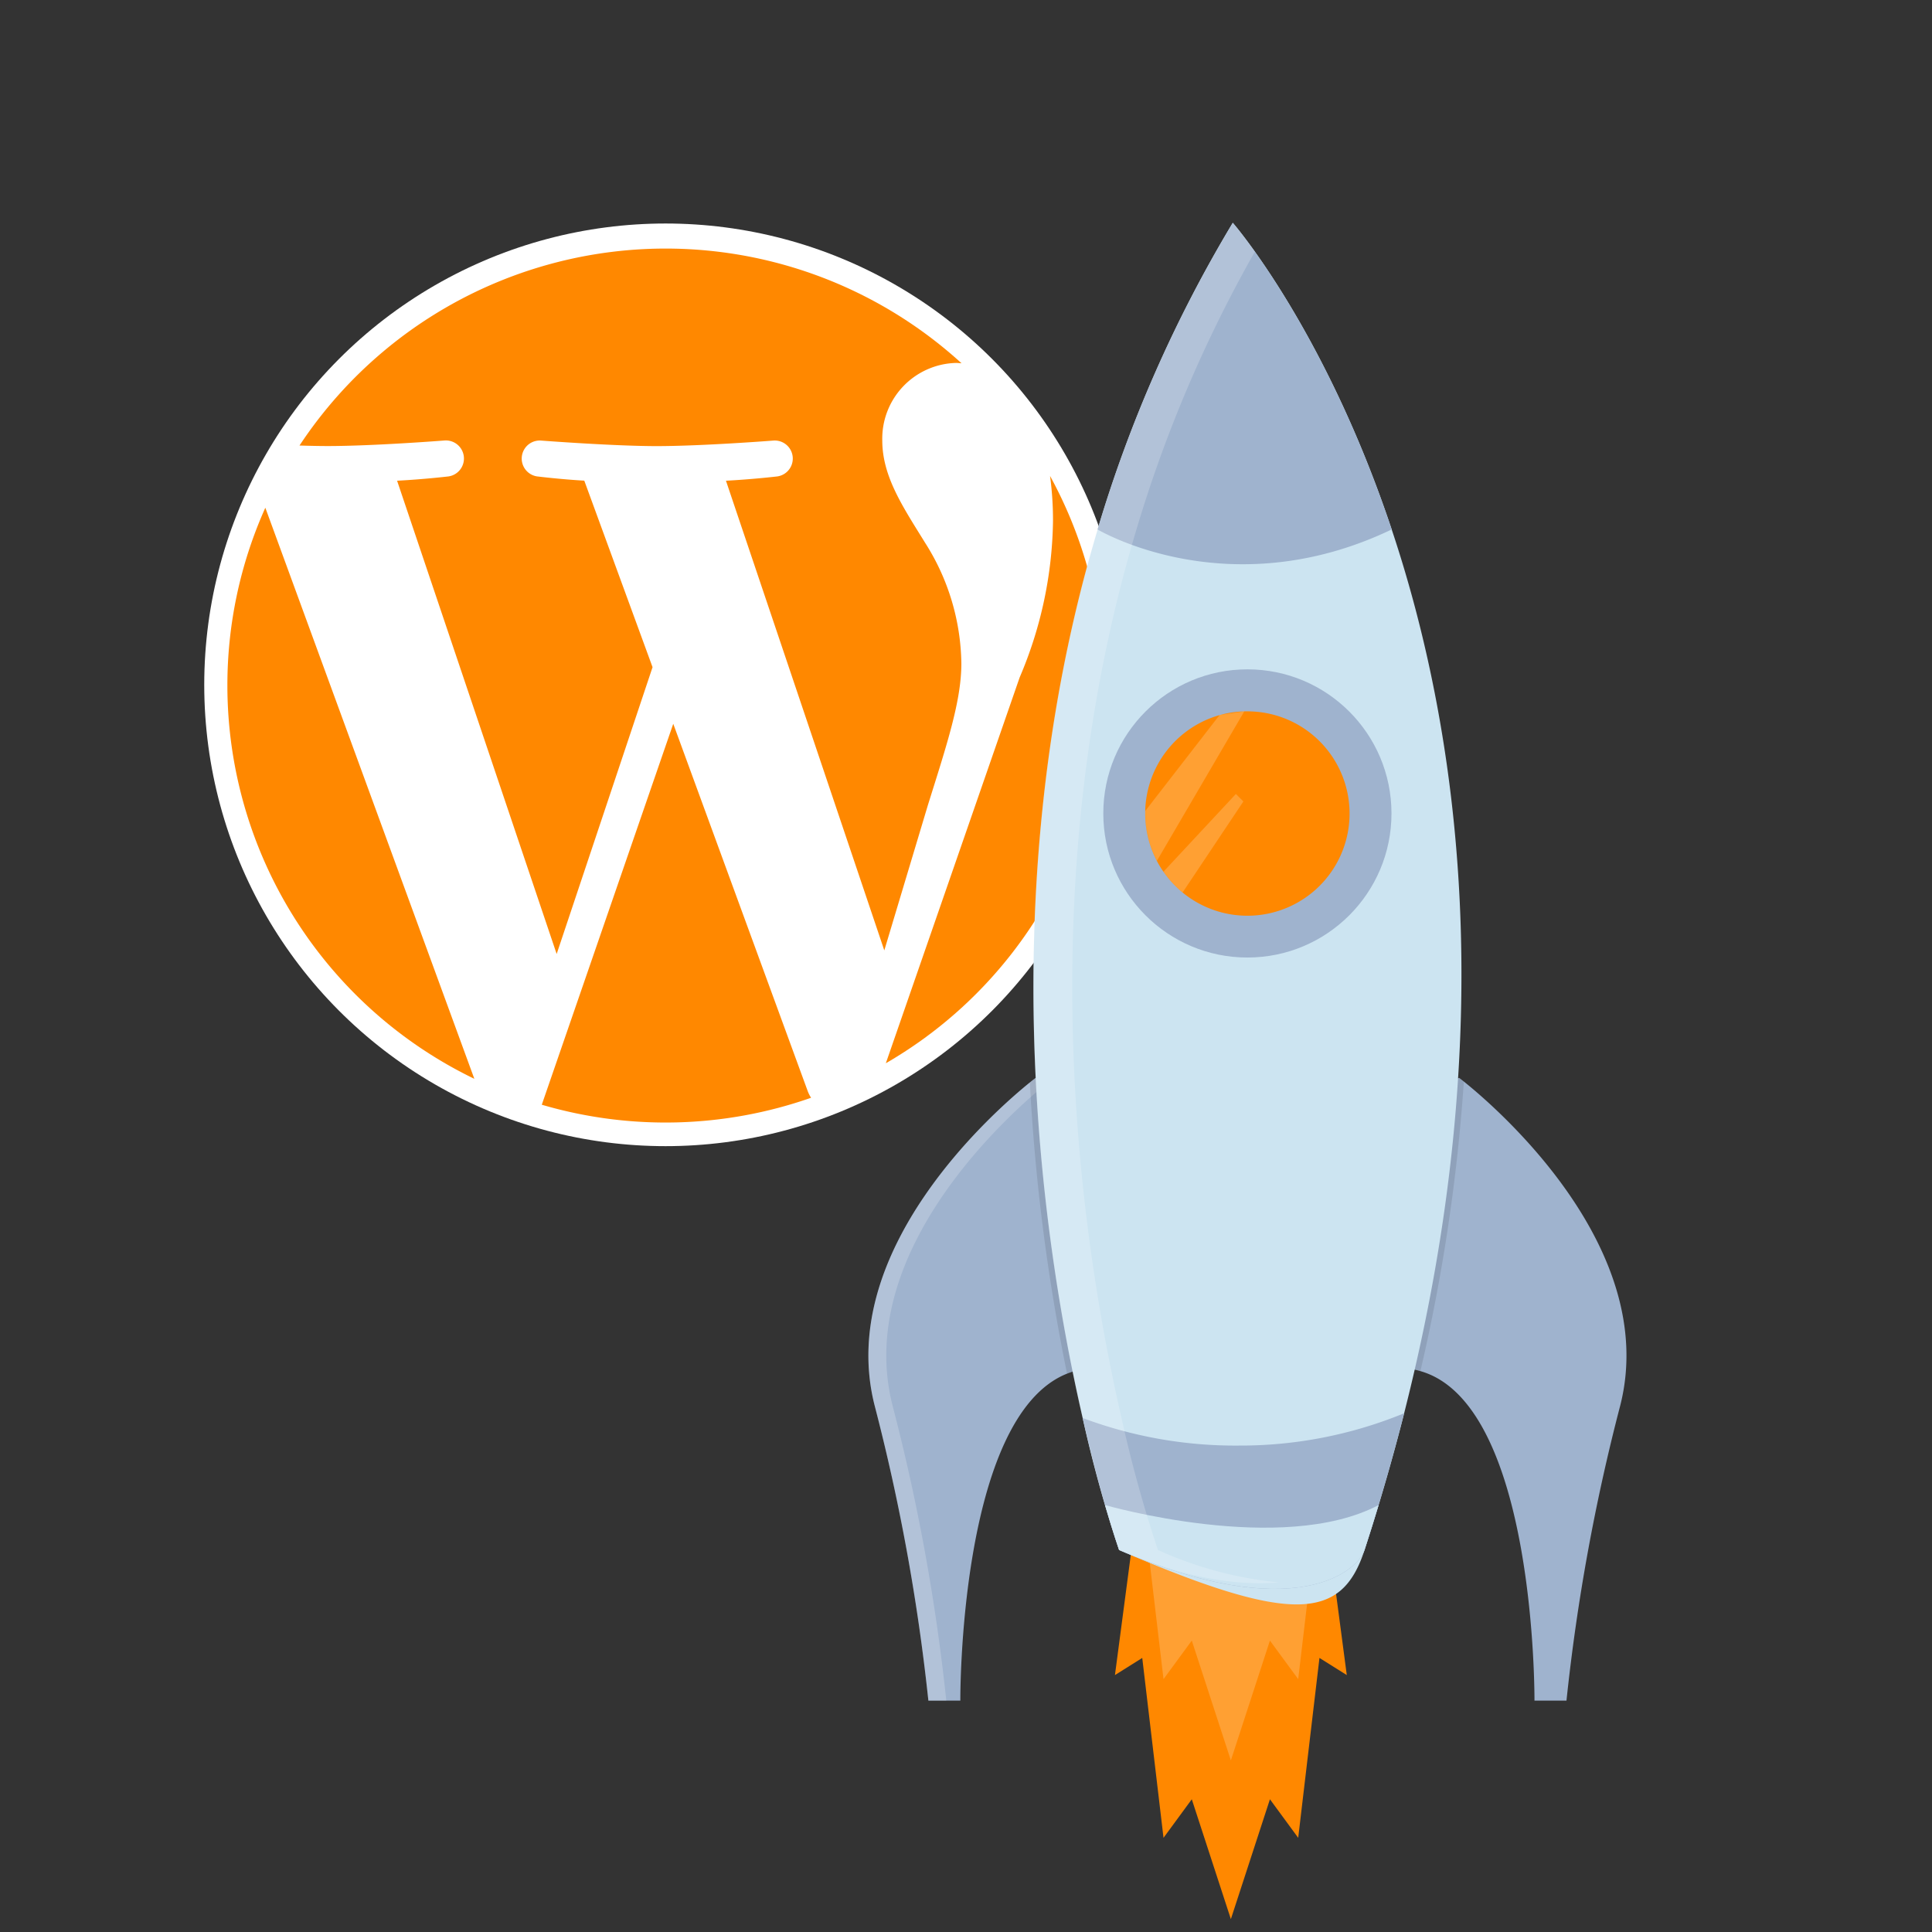
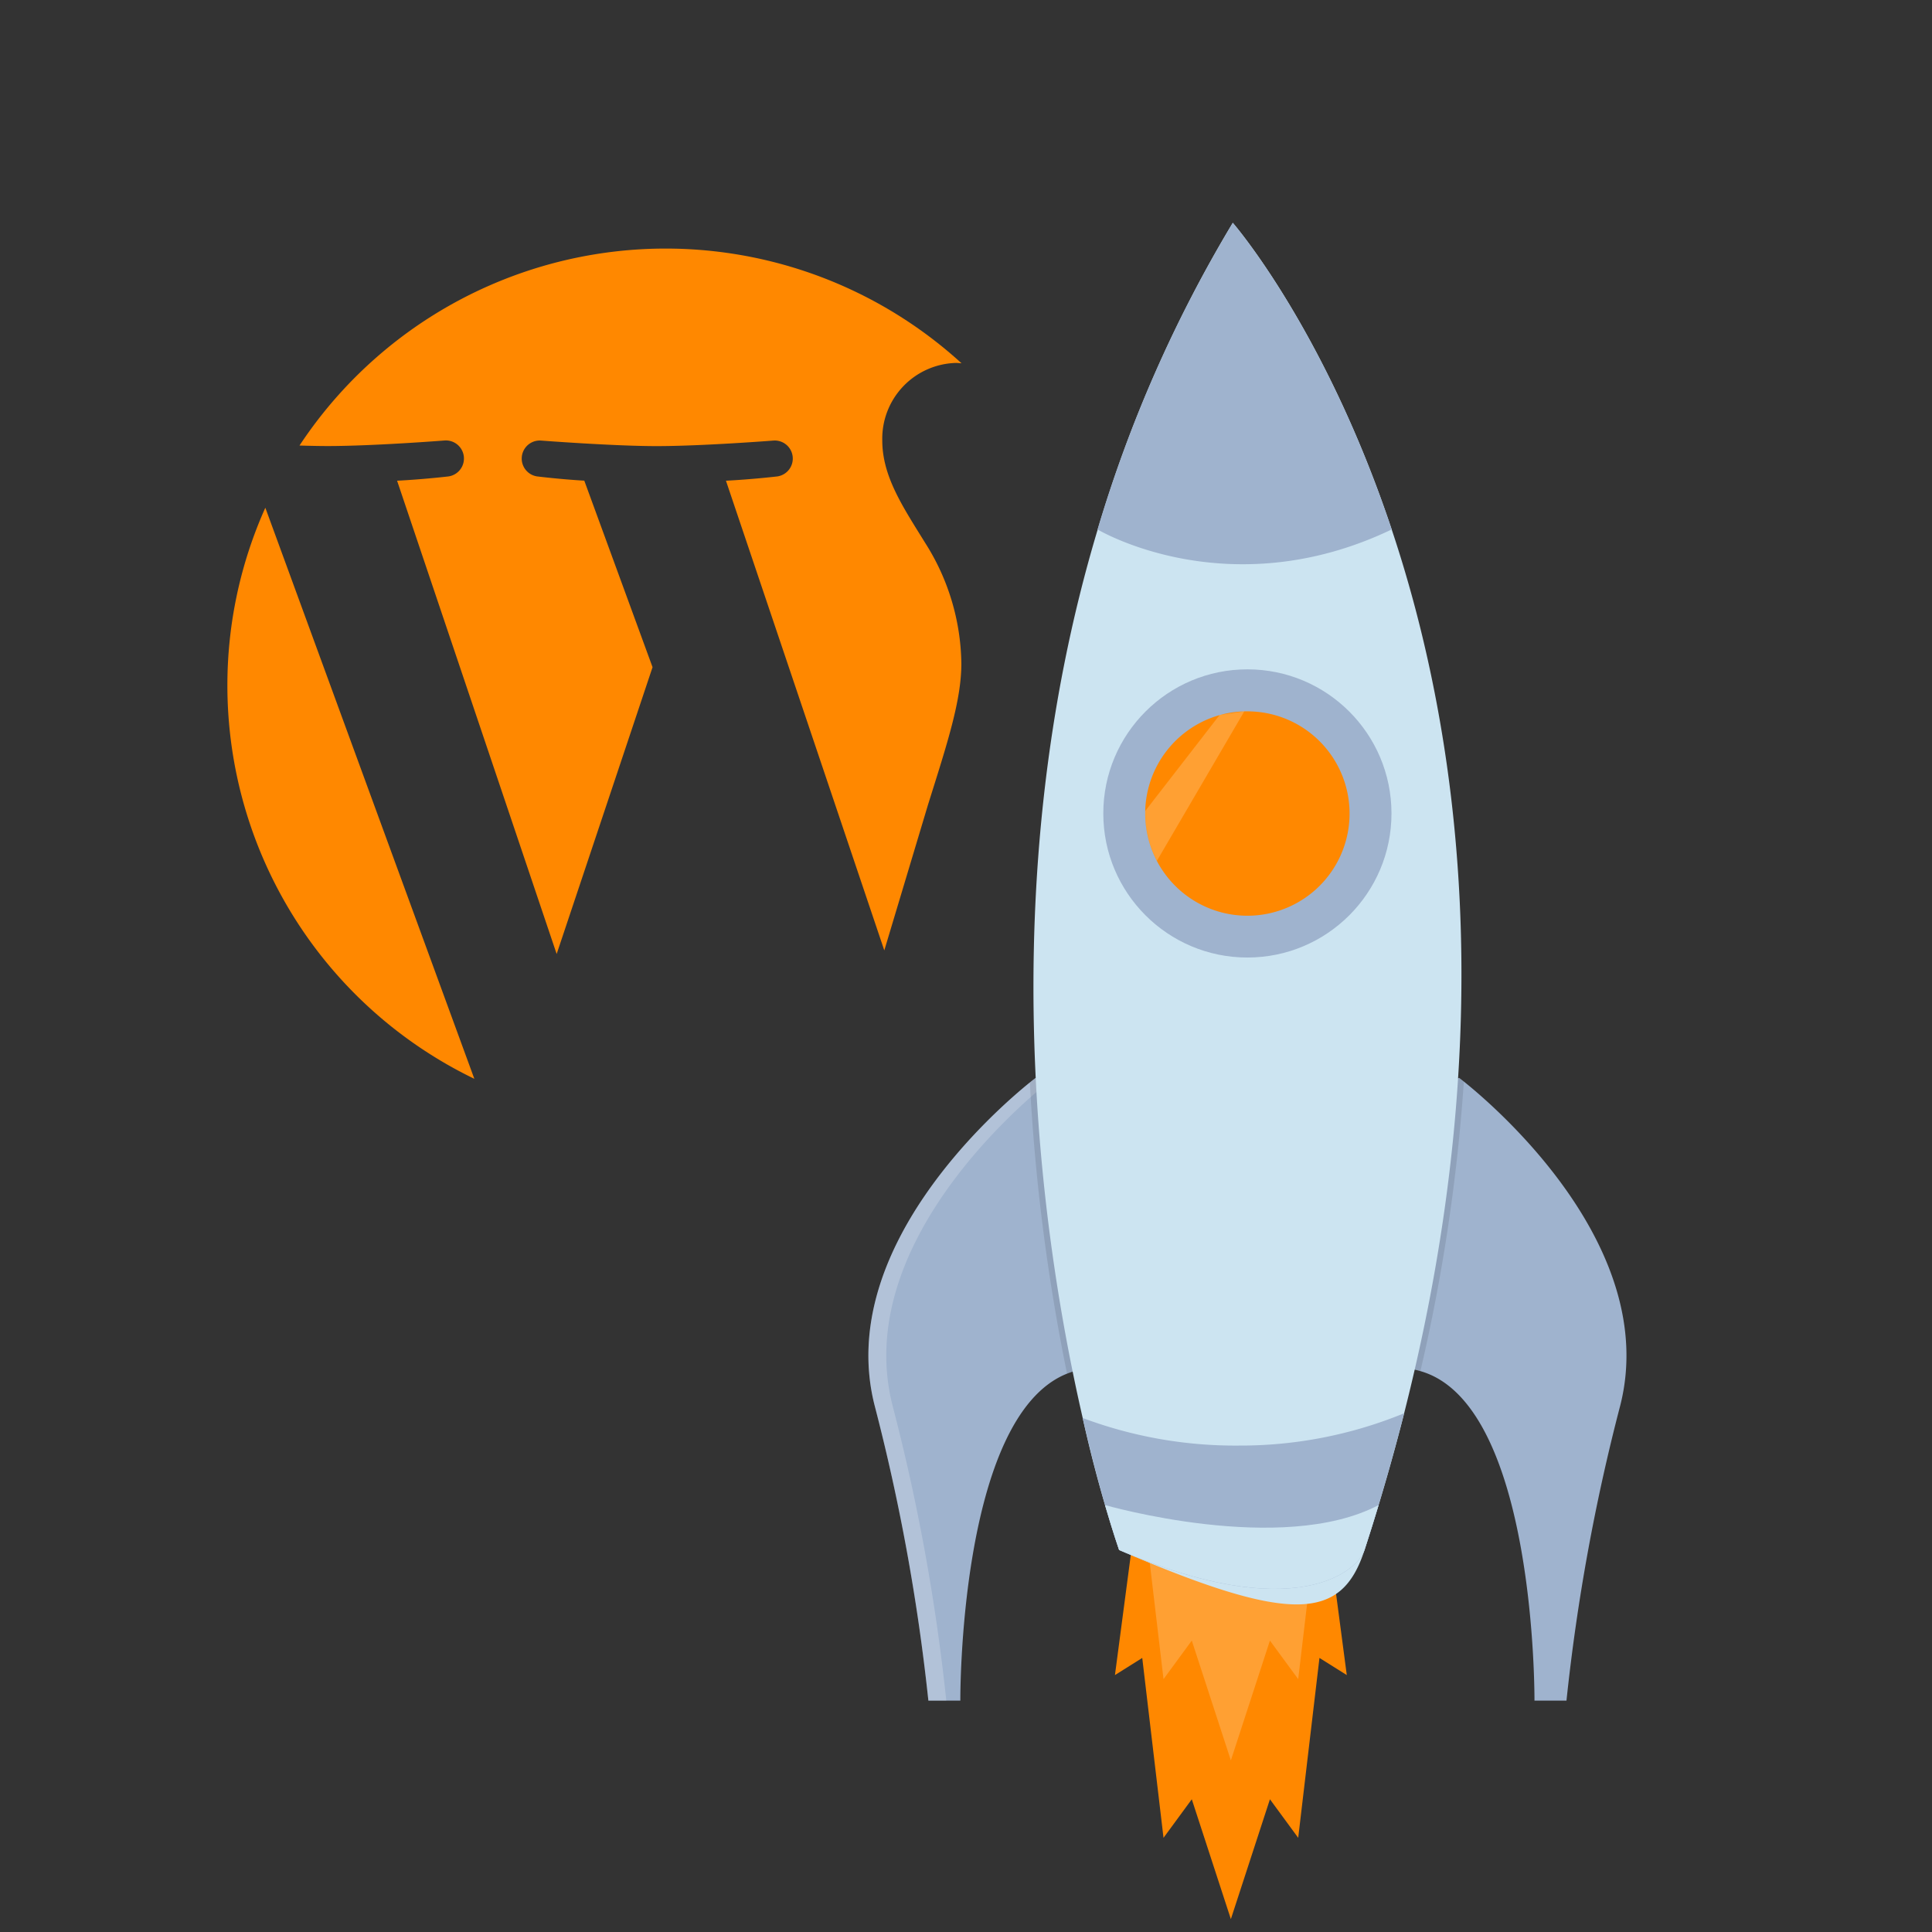
<svg xmlns="http://www.w3.org/2000/svg" id="b6673aa3-6e61-4e96-bb8a-7877163e9876" data-name="Ebene 1" viewBox="0 0 150 150">
  <rect x="0" y="0" width="150" height="150" fill="#333333" stroke="none" />
  <defs>
    <style>.a8ad39b1-1653-46c8-b0ba-b79f45a56404{fill:#f80;}.a95dbe16-6d7a-4495-be6b-d63e1e47ce15,.e9b6ac63-96ef-4903-9b9f-4e9f0d722840,.fe01a8ff-a390-4641-8139-fcde3b70642d{fill:#fff;}.fe01a8ff-a390-4641-8139-fcde3b70642d{opacity:0.2;}.ec6654f1-70db-4f78-81cd-80d418232d3f{fill:#9fb3ce;}.a95dbe16-6d7a-4495-be6b-d63e1e47ce15{opacity:0.2;}.a73f2a61-1cc9-429d-92ec-490d76ca5444,.a95dbe16-6d7a-4495-be6b-d63e1e47ce15{isolation:isolate;}.a73f2a61-1cc9-429d-92ec-490d76ca5444{opacity:0.1;}.a5bf7258-9319-4fcb-a1c8-6e2f6adf6ad1{fill:#cce4f1;}</style>
  </defs>
  <title>strato-illu</title>
  <polyline class="a8ad39b1-1653-46c8-b0ba-b79f45a56404" points="95.564 149 98.597 139.695 100.792 142.688 102.443 128.722 104.564 130.052 103.15 119.341 95.564 115.853 87.977 119.341 86.564 130.052 88.684 128.722 90.335 142.688 92.53 139.695 95.564 149" />
  <polygon class="fe01a8ff-a390-4641-8139-fcde3b70642d" points="103.15 107.02 95.564 103.533 87.977 107.02 86.564 117.731 88.684 116.401 90.335 130.368 92.53 127.375 95.564 136.679 98.597 127.375 100.792 130.368 102.443 116.401 104.564 117.731 103.15 107.02" />
-   <circle class="e9b6ac63-96ef-4903-9b9f-4e9f0d722840" cx="51.674" cy="53.17" r="35.817" />
  <path class="a8ad39b1-1653-46c8-b0ba-b79f45a56404" d="M17.654,53.226A33.925,33.925,0,0,0,36.828,83.759L20.6,39.42A33.711,33.711,0,0,0,17.654,53.226ZM74.64,51.514a17.83,17.83,0,0,0-2.805-9.356C70.11,39.364,68.5,37,68.5,34.2a5.881,5.881,0,0,1,5.712-6.022c.151,0,.294.019.441.027a34.074,34.074,0,0,0-51.4,6.386c.8.024,1.551.04,2.189.04,3.559,0,9.067-.431,9.067-.431A1.4,1.4,0,0,1,34.724,37s-1.843.216-3.894.323L43.219,74.068,50.664,51.8l-5.3-14.482C43.531,37.213,41.8,37,41.8,37a1.4,1.4,0,0,1,.215-2.794s5.618.43,8.961.43c3.558,0,9.067-.43,9.067-.43A1.4,1.4,0,0,1,60.257,37s-1.847.216-3.894.323L68.657,73.789,72.05,62.481c1.471-4.692,2.59-8.062,2.59-10.967Z" />
-   <path class="a8ad39b1-1653-46c8-b0ba-b79f45a56404" d="M52.271,56.194,42.064,85.771a34.121,34.121,0,0,0,20.908-.541,2.87,2.87,0,0,1-.243-.467ZM81.526,36.95a26.062,26.062,0,0,1,.229,3.488A31.928,31.928,0,0,1,79.168,52.59L68.776,82.551a33.872,33.872,0,0,0,12.749-45.6Z" />
  <path class="ec6654f1-70db-4f78-81cd-80d418232d3f" d="M84.015,106.316a5.953,5.953,0,0,0-1.171.334c-8.425,3.364-8.284,25.386-8.284,25.386H72.08A156.6,156.6,0,0,0,67.9,109.1c-3.066-12.13,9.508-23,12.061-25.063.288-.23.447-.352.447-.352C93.069,88.342,84.015,106.316,84.015,106.316Z" />
  <path class="a95dbe16-6d7a-4495-be6b-d63e1e47ce15" d="M81.326,84.07c-.293-.134-.594-.262-.914-.379,0,0-.156.121-.447.351C77.412,86.1,64.838,96.975,67.9,109.105a155.794,155.794,0,0,1,4.176,22.931h1.394A155.275,155.275,0,0,0,69.29,109.1C66.237,97.028,78.689,86.2,81.326,84.07Z" />
  <path class="ec6654f1-70db-4f78-81cd-80d418232d3f" d="M125.8,109.105a154.782,154.782,0,0,0-4.179,22.931h-2.485s.156-23.015-8.86-25.584a4.889,4.889,0,0,0-.595-.139s-9.059-17.975,3.611-22.626c0,0,.128.1.359.282C116,85.847,128.9,96.834,125.8,109.105Z" />
  <path class="a73f2a61-1cc9-429d-92ec-490d76ca5444" d="M84.015,106.316a5.953,5.953,0,0,0-1.171.334,153.031,153.031,0,0,1-2.887-22.608c.288-.23.447-.351.447-.351C93.069,88.342,84.015,106.316,84.015,106.316Z" />
  <path class="a73f2a61-1cc9-429d-92ec-490d76ca5444" d="M113.654,83.972a140.656,140.656,0,0,1-3.375,22.489,5.036,5.036,0,0,0-.595-.139S100.626,88.348,113.3,83.7C113.291,83.691,113.419,83.786,113.654,83.972Z" />
  <path class="a5bf7258-9319-4fcb-a1c8-6e2f6adf6ad1" d="M109.018,109.724q-1.312,5.175-3.076,10.62c-1.763,5.444-5.578,5.811-19.053,0A101.962,101.962,0,0,1,84.062,110.1c-3.26-14.186-7.169-41.218,1.16-68.985A103.343,103.343,0,0,1,95.714,17.3s7.116,8.169,12.338,23.806S116.6,79.85,109.018,109.724Z" />
  <circle class="ec6654f1-70db-4f78-81cd-80d418232d3f" cx="96.847" cy="63.155" r="11.187" />
  <path class="a8ad39b1-1653-46c8-b0ba-b79f45a56404" d="M104.78,63.161a7.931,7.931,0,0,1-14.449,4.523,7.62,7.62,0,0,1-.512-.842,7.921,7.921,0,0,1-.905-3.681v-.189a7.944,7.944,0,0,1,5.779-7.453,8.182,8.182,0,0,1,1.911-.29h.238a7.932,7.932,0,0,1,7.938,7.929Z" />
  <path class="ec6654f1-70db-4f78-81cd-80d418232d3f" d="M108.051,41.107c-12.693,6.077-22.837,0-22.837,0A103.332,103.332,0,0,1,95.714,17.3S102.83,25.47,108.051,41.107Z" />
  <path class="ec6654f1-70db-4f78-81cd-80d418232d3f" d="M109.018,109.724q-.891,3.5-1.984,7.129-.519,1.73-1.093,3.486c-.575,1.757-5.579,5.812-19.054,0,0,0-.437-1.232-1.093-3.486-.491-1.7-1.1-3.984-1.738-6.761a33.792,33.792,0,0,0,12.136,2.142A33.444,33.444,0,0,0,109.018,109.724Z" />
  <path class="a5bf7258-9319-4fcb-a1c8-6e2f6adf6ad1" d="M107.034,116.853q-.519,1.73-1.093,3.486c-.575,1.757-5.579,5.812-19.054,0,0,0-.437-1.232-1.093-3.486C85.792,116.853,99.527,120.805,107.034,116.853Z" />
  <path class="a95dbe16-6d7a-4495-be6b-d63e1e47ce15" d="M94.7,55.508l-.018.013-5.763,7.44v.189a7.921,7.921,0,0,0,.905,3.681l6.79-11.613Z" />
-   <path class="a95dbe16-6d7a-4495-be6b-d63e1e47ce15" d="M96.537,62.224l-4.719,7.067a7.99,7.99,0,0,1-1.487-1.613l5.622-6.035Z" />
-   <path class="a95dbe16-6d7a-4495-be6b-d63e1e47ce15" d="M89.9,120.341a102.506,102.506,0,0,1-2.827-10.247c-3.259-14.187-7.169-41.22,1.16-68.987A103.747,103.747,0,0,1,97.428,19.54C96.37,18.058,95.71,17.3,95.71,17.3a103.331,103.331,0,0,0-10.5,23.805c-8.329,27.767-4.419,54.8-1.16,68.987a102.506,102.506,0,0,0,2.827,10.247c5.324,2.294,9.414,2.775,12.416,2.519A29.567,29.567,0,0,1,89.9,120.341Z" />
</svg>